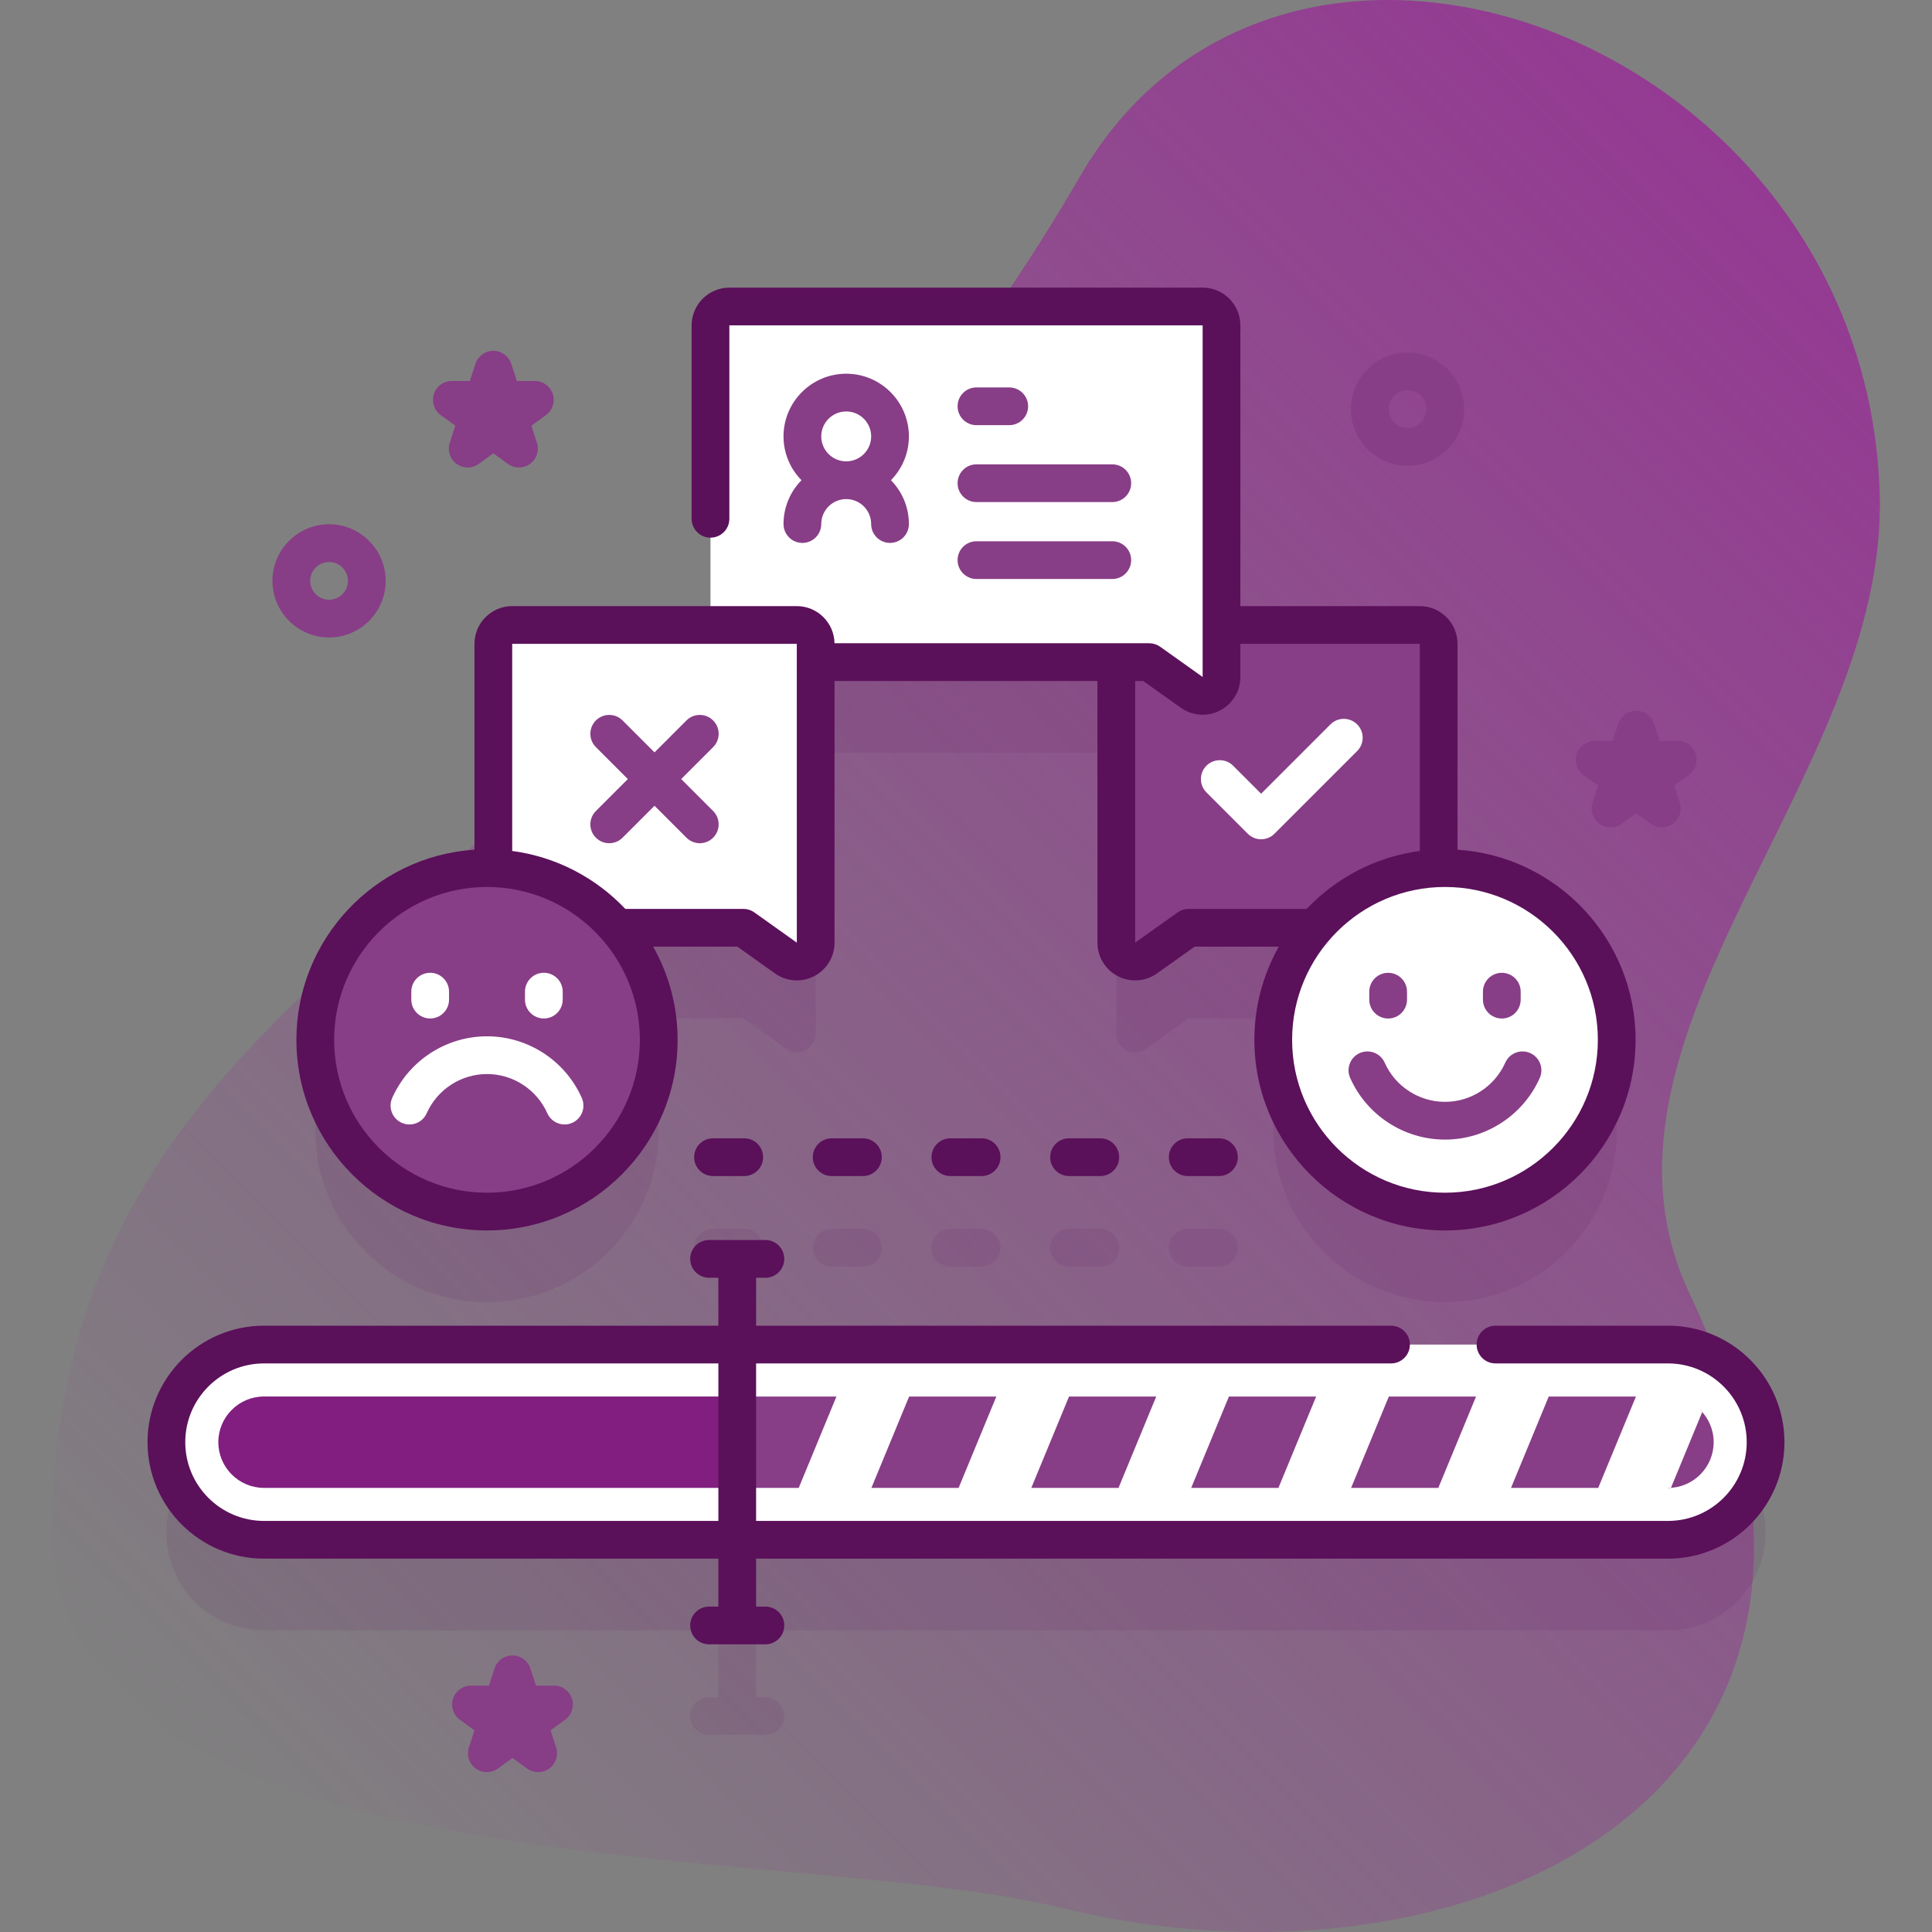
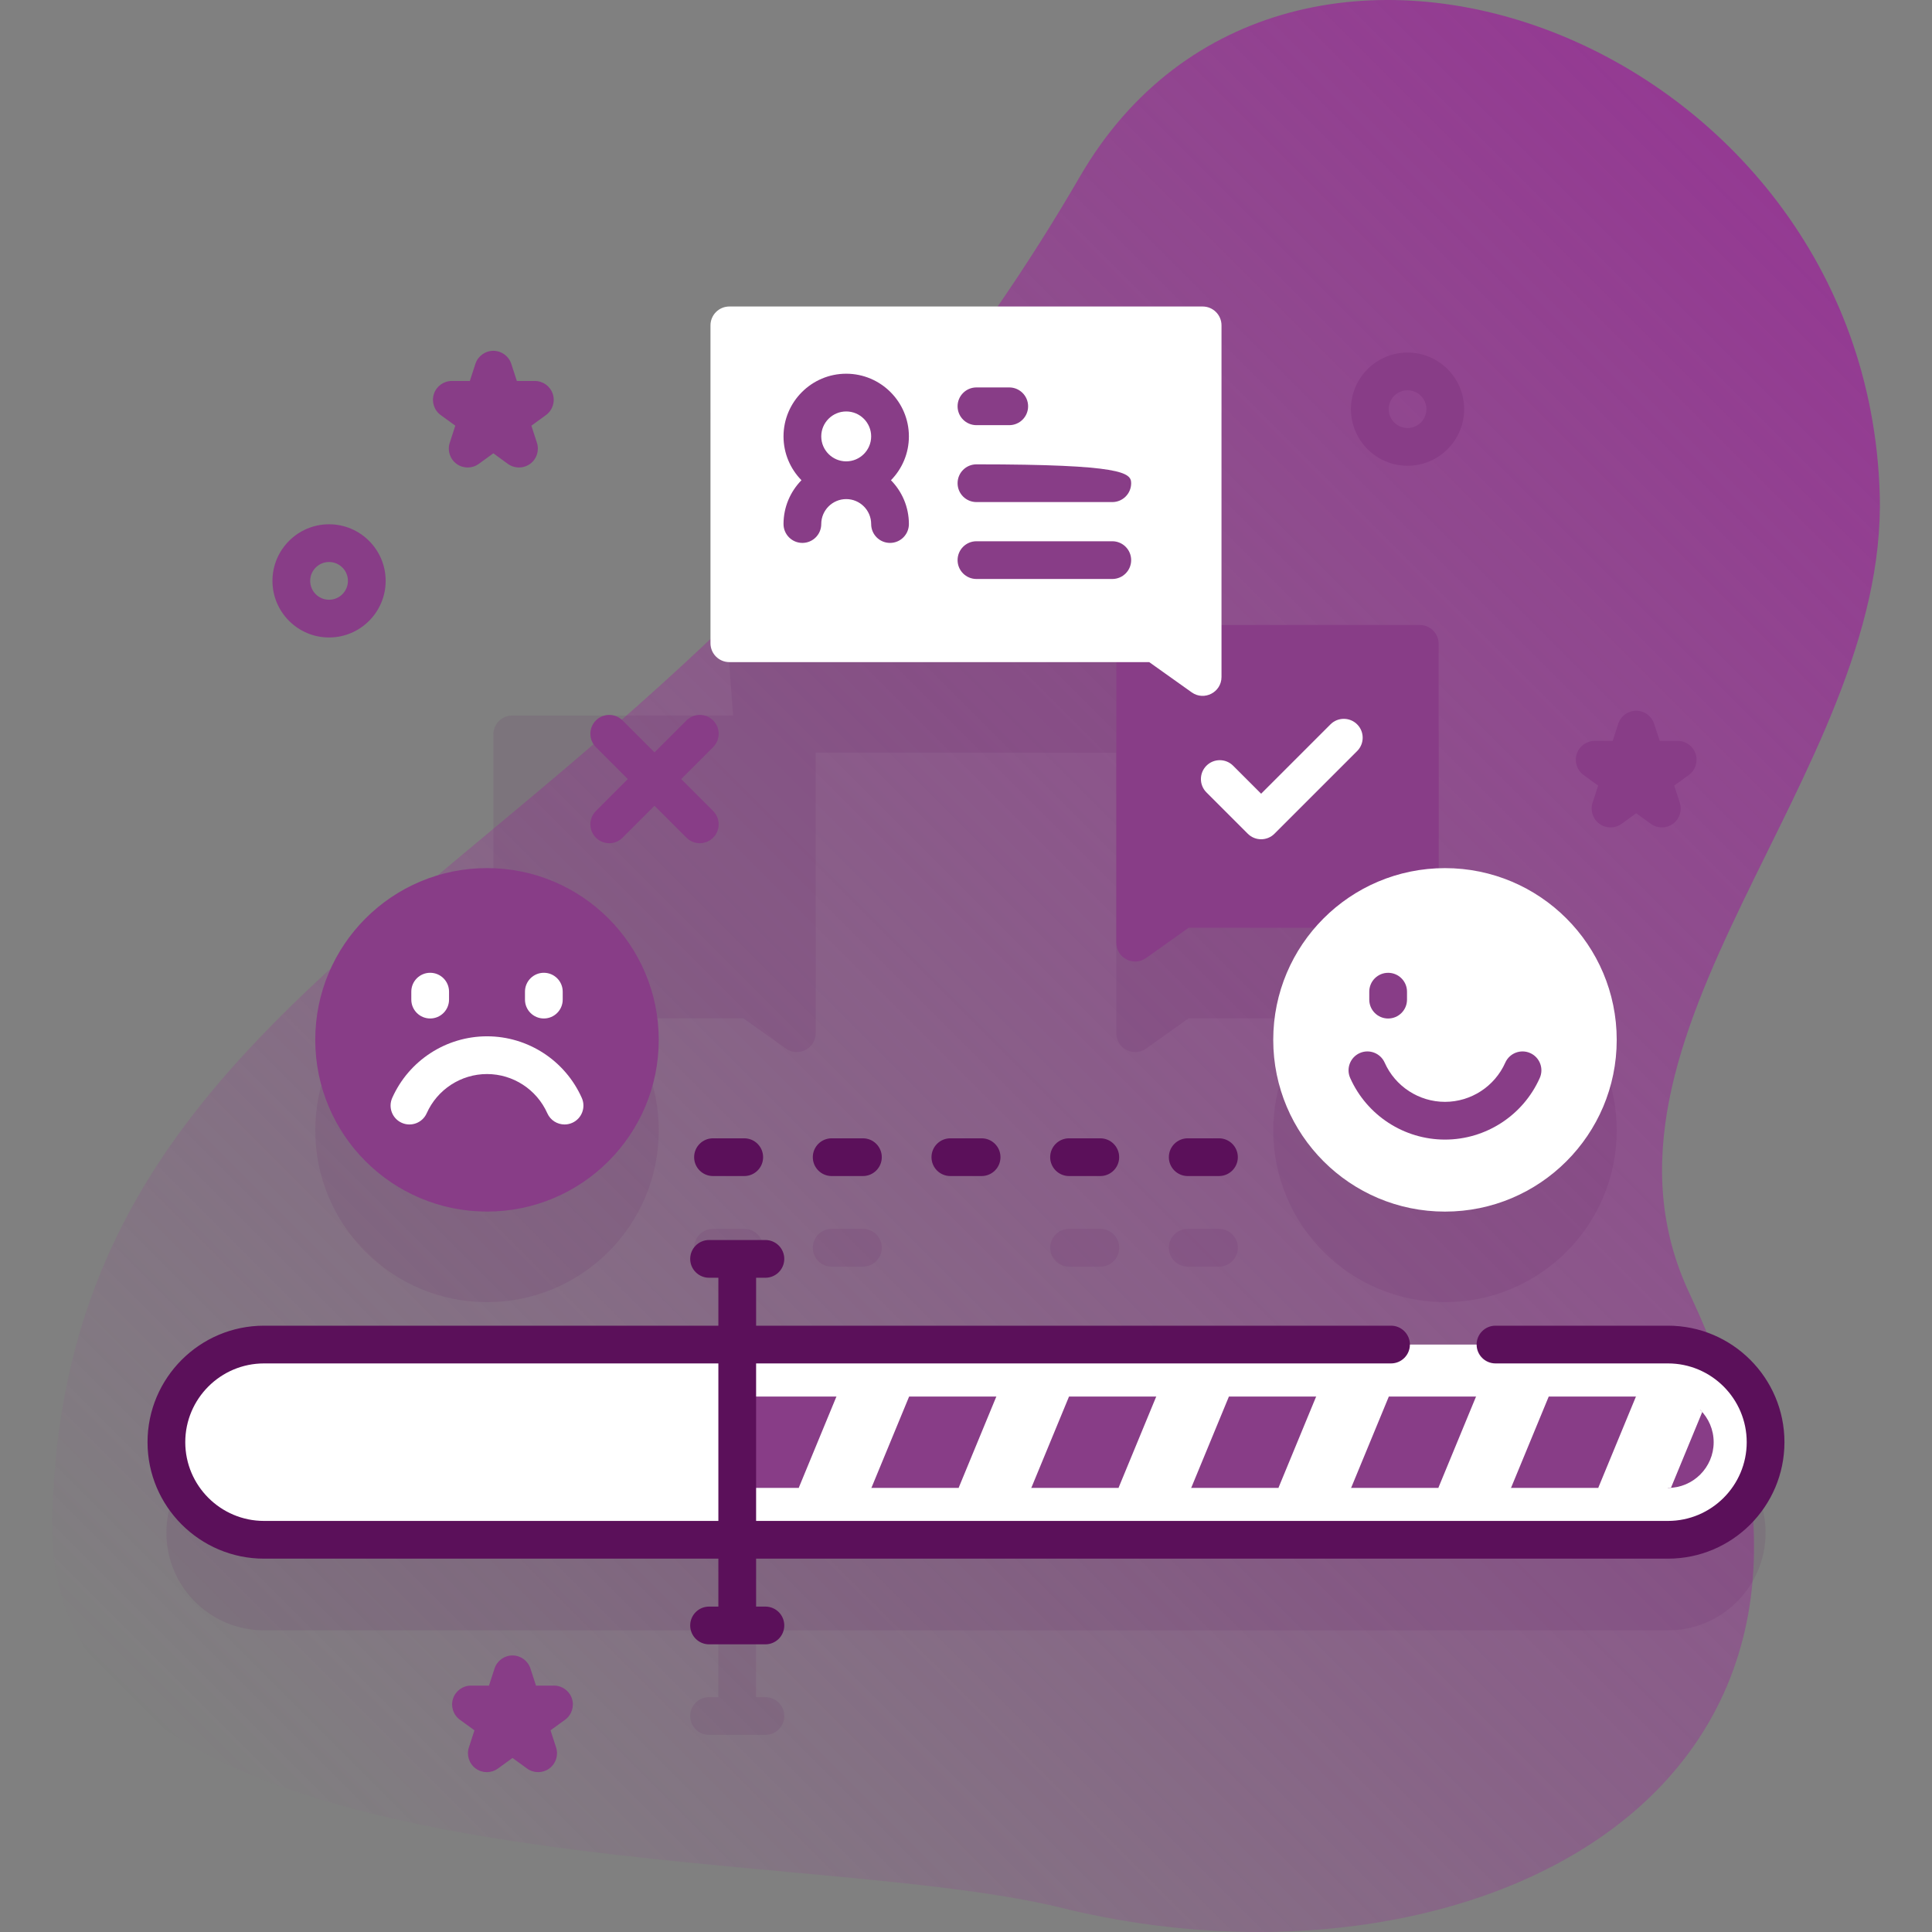
<svg xmlns="http://www.w3.org/2000/svg" width="512" height="512" viewBox="0 0 512 512" fill="none">
  <rect x="0" y="0" width="512" height="512" fill="#808080" stroke="none" />
  <path d="M447.765 342.85C415.576 274.629 500.36 205.636 498.143 130.908C494.565 10.321 340.697 -47.126 286.217 46.746C176.423 235.929 16.806 246.228 13.826 403.268C11.93 503.179 208.456 487.571 281.381 505.612C388.844 532.199 510.297 475.377 447.765 342.85Z" fill="url(#paint0_linear_9760_9305)" />
  <path opacity="0.1" d="M188.953 325.664C186.191 325.664 183.953 327.902 183.953 330.664C183.953 333.426 186.191 335.664 188.953 335.664H197.233C199.995 335.664 202.233 333.426 202.233 330.664C202.233 327.902 199.995 325.664 197.233 325.664H188.953Z" fill="#5B105A" />
  <path opacity="0.1" d="M220.406 325.664C217.644 325.664 215.406 327.902 215.406 330.664C215.406 333.426 217.644 335.664 220.406 335.664H228.687C231.449 335.664 233.687 333.426 233.687 330.664C233.687 327.902 231.449 325.664 228.687 325.664H220.406Z" fill="#5B105A" />
-   <path opacity="0.1" d="M251.855 325.664C249.093 325.664 246.855 327.902 246.855 330.664C246.855 333.426 249.093 335.664 251.855 335.664H260.136C262.898 335.664 265.136 333.426 265.136 330.664C265.136 327.902 262.898 325.664 260.136 325.664H251.855Z" fill="#5B105A" />
  <path opacity="0.1" d="M291.59 325.664H283.309C280.547 325.664 278.309 327.902 278.309 330.664C278.309 333.426 280.547 335.664 283.309 335.664H291.59C294.352 335.664 296.59 333.426 296.59 330.664C296.59 327.902 294.352 325.664 291.59 325.664Z" fill="#5B105A" />
  <path opacity="0.1" d="M314.762 325.664C312 325.664 309.762 327.902 309.762 330.664C309.762 333.426 312 335.664 314.762 335.664H323.042C325.804 335.664 328.042 333.426 328.042 330.664C328.042 327.902 325.804 325.664 323.042 325.664H314.762Z" fill="#5B105A" />
  <path opacity="0.1" d="M442.028 380.321H200.375V362.617H202.84C205.602 362.617 207.84 360.379 207.84 357.617C207.84 354.855 205.602 352.617 202.84 352.617H187.91C185.148 352.617 182.91 354.855 182.91 357.617C182.91 360.379 185.148 362.617 187.91 362.617H190.375V380.321H69.968C55.681 380.321 44.098 391.903 44.098 406.191C44.098 420.478 55.68 432.061 69.968 432.061H190.375V449.765H187.91C185.148 449.765 182.91 452.003 182.91 454.765C182.91 457.527 185.148 459.765 187.91 459.765H202.84C205.602 459.765 207.84 457.527 207.84 454.765C207.84 452.003 205.602 449.765 202.84 449.765H200.375V432.061H442.028C456.315 432.061 467.898 420.479 467.898 406.191C467.898 391.903 456.316 380.321 442.028 380.321Z" fill="#5B105A" />
  <path opacity="0.1" d="M129.062 345.081C154.197 345.081 174.574 324.705 174.574 299.569C174.574 288.216 170.407 277.843 163.533 269.871H197.005L208.265 277.883C211.575 280.239 216.164 277.872 216.164 273.809V199.468H295.835V273.81C295.835 277.873 300.424 280.239 303.734 277.884L314.994 269.872H348.466C341.591 277.844 337.425 288.217 337.425 299.57C337.425 324.705 357.801 345.082 382.937 345.082C408.073 345.082 428.449 324.706 428.449 299.57C428.449 274.435 408.073 254.058 382.937 254.058C382.375 254.058 381.819 254.08 381.262 254.1V194.63C381.262 191.869 379.023 189.63 376.262 189.63H323.714V110.227C323.714 107.466 321.475 105.227 318.714 105.227H193.286C190.525 105.227 188.286 107.466 188.286 110.227L194.286 189.63H135.738C132.977 189.63 130.738 191.869 130.738 194.63V254.1C130.181 254.08 129.625 254.058 129.063 254.058C103.928 254.058 83.551 274.434 83.551 299.57C83.551 324.705 103.927 345.081 129.062 345.081Z" fill="#5B105A" />
  <path d="M381.258 170.633V240.874C381.258 243.635 379.019 245.874 376.258 245.874H314.991L303.731 253.886C300.421 256.242 295.832 253.875 295.832 249.812V170.633C295.832 167.872 298.071 165.633 300.832 165.633H376.258C379.02 165.633 381.258 167.871 381.258 170.633Z" fill="#883D87" />
  <path d="M334.211 222.413C332.932 222.413 331.651 221.925 330.676 220.948L319.719 209.991C317.766 208.039 317.766 204.873 319.719 202.921C321.67 200.968 324.838 200.968 326.789 202.921L334.211 210.342L352.589 191.965C354.54 190.012 357.708 190.012 359.659 191.965C361.612 193.917 361.612 197.083 359.659 199.035L337.746 220.948C336.77 221.925 335.49 222.413 334.211 222.413Z" fill="white" />
  <path d="M382.934 321.087C408.069 321.087 428.446 300.71 428.446 275.574C428.446 250.439 408.069 230.062 382.934 230.062C357.798 230.062 337.422 250.439 337.422 275.574C337.422 300.71 357.798 321.087 382.934 321.087Z" fill="white" />
  <path d="M382.933 302.003C372.094 302.003 362.234 295.595 357.813 285.676C356.689 283.155 357.823 280.198 360.345 279.073C362.868 277.952 365.823 279.083 366.948 281.605C369.762 287.921 376.038 292.002 382.933 292.002C389.828 292.002 396.104 287.921 398.918 281.605C400.043 279.083 402.997 277.952 405.521 279.073C408.043 280.198 409.177 283.154 408.053 285.676C403.632 295.595 393.771 302.003 382.933 302.003Z" fill="#883D87" />
  <path d="M367.871 269.915C365.109 269.915 362.871 267.677 362.871 264.915V262.805C362.871 260.043 365.109 257.805 367.871 257.805C370.633 257.805 372.871 260.043 372.871 262.805V264.915C372.871 267.677 370.633 269.915 367.871 269.915Z" fill="#883D87" />
-   <path d="M397.996 269.915C395.234 269.915 392.996 267.677 392.996 264.915V262.805C392.996 260.043 395.234 257.805 397.996 257.805C400.758 257.805 402.996 260.043 402.996 262.805V264.915C402.996 267.677 400.758 269.915 397.996 269.915Z" fill="#883D87" />
  <path d="M442.028 408.068H69.968C55.68 408.068 44.098 396.486 44.098 382.198C44.098 367.91 55.68 356.328 69.968 356.328H442.028C456.316 356.328 467.898 367.91 467.898 382.198C467.898 396.485 456.316 408.068 442.028 408.068Z" fill="white" />
  <path d="M450.589 373.644C452.782 375.837 454.139 378.864 454.139 382.204C454.139 388.874 448.709 394.314 442.029 394.314L433.606 389.314L423.547 394.314H400.436L392.213 389.314L381.172 394.314H358.061L349.464 389.314L338.797 394.314H315.686L306.071 389.314L296.422 394.314H273.311L263.643 389.314L254.047 394.314H230.936L221.536 389.314L211.672 394.314H195.379V370.094H221.67L231.499 375.094L240.935 370.094H264.046L273.571 375.094L283.311 370.094H306.422L316.678 375.094L325.686 370.094H348.797L359.107 375.094L368.062 370.094H391.173L400.893 375.094L410.437 370.094H433.548L450.589 373.644Z" fill="#883D87" />
-   <path d="M195.376 370.086H69.969C63.292 370.086 57.859 375.519 57.859 382.196C57.859 388.873 63.292 394.306 69.969 394.306H195.376V370.086Z" fill="#811E80" />
  <path d="M230.933 394.306H211.668L221.668 370.086H240.933L230.933 394.306Z" fill="white" />
  <path d="M273.307 394.306H254.043L264.043 370.086H283.307L273.307 394.306Z" fill="white" />
  <path d="M315.682 394.306H296.418L306.418 370.086H325.682L315.682 394.306Z" fill="white" />
  <path d="M358.061 394.306H338.797L348.797 370.086H368.061L358.061 394.306Z" fill="white" />
  <path d="M400.436 394.306H381.172L391.172 370.086H410.436L400.436 394.306Z" fill="white" />
  <path d="M451.109 374.21C448.888 371.688 445.646 370.086 442.029 370.086H433.547L423.547 394.306H442.029C442.299 394.306 442.563 394.283 442.828 394.265L451.109 374.21Z" fill="white" />
  <path d="M188.285 86.227V170.468C188.285 173.229 190.524 175.468 193.285 175.468H304.552L315.812 183.48C319.122 185.836 323.711 183.469 323.711 179.406V86.227C323.711 83.466 321.472 81.227 318.711 81.227H193.285C190.524 81.227 188.285 83.466 188.285 86.227Z" fill="white" />
  <path d="M267.458 112.672H258.77C256.008 112.672 253.77 110.434 253.77 107.672C253.77 104.91 256.008 102.672 258.77 102.672H267.458C270.22 102.672 272.458 104.91 272.458 107.672C272.458 110.434 270.22 112.672 267.458 112.672Z" fill="#883D87" />
-   <path d="M294.77 133.055H258.77C256.008 133.055 253.77 130.817 253.77 128.055C253.77 125.293 256.008 123.055 258.77 123.055H294.77C297.532 123.055 299.77 125.293 299.77 128.055C299.77 130.817 297.531 133.055 294.77 133.055Z" fill="#883D87" />
+   <path d="M294.77 133.055H258.77C256.008 133.055 253.77 130.817 253.77 128.055C253.77 125.293 256.008 123.055 258.77 123.055C297.532 123.055 299.77 125.293 299.77 128.055C299.77 130.817 297.531 133.055 294.77 133.055Z" fill="#883D87" />
  <path d="M294.77 153.438H258.77C256.008 153.438 253.77 151.2 253.77 148.438C253.77 145.675 256.008 143.438 258.77 143.438H294.77C297.532 143.438 299.77 145.675 299.77 148.438C299.77 151.2 297.531 153.438 294.77 153.438Z" fill="#883D87" />
  <path d="M240.867 115.652C240.867 106.492 233.414 99.039 224.254 99.039C215.094 99.039 207.641 106.492 207.641 115.652C207.641 120.17 209.459 124.267 212.396 127.265C209.459 130.263 207.641 134.36 207.641 138.878C207.641 141.64 209.879 143.878 212.641 143.878C215.403 143.878 217.641 141.64 217.641 138.878C217.641 135.232 220.608 132.265 224.254 132.265C227.9 132.265 230.867 135.232 230.867 138.878C230.867 141.64 233.105 143.878 235.867 143.878C238.629 143.878 240.867 141.64 240.867 138.878C240.867 134.36 239.049 130.263 236.112 127.265C239.049 124.268 240.867 120.17 240.867 115.652ZM224.254 109.039C227.9 109.039 230.867 112.006 230.867 115.652C230.867 119.298 227.9 122.265 224.254 122.265C220.608 122.265 217.641 119.298 217.641 115.652C217.641 112.006 220.607 109.039 224.254 109.039Z" fill="#883D87" />
-   <path d="M130.738 170.633V240.874C130.738 243.635 132.977 245.874 135.738 245.874H197.005L208.265 253.886C211.575 256.242 216.164 253.875 216.164 249.812V170.633C216.164 167.872 213.925 165.633 211.164 165.633H135.738C132.976 165.633 130.738 167.871 130.738 170.633Z" fill="white" />
  <path d="M180.523 206.461L188.988 197.996C190.941 196.044 190.941 192.878 188.988 190.926C187.037 188.973 183.869 188.973 181.918 190.926L173.453 199.391L164.988 190.926C163.037 188.973 159.869 188.973 157.918 190.926C155.965 192.878 155.965 196.044 157.918 197.996L166.383 206.461L157.918 214.926C155.965 216.878 155.965 220.044 157.918 221.996C158.894 222.973 160.174 223.461 161.453 223.461C162.732 223.461 164.013 222.973 164.988 221.996L173.453 213.531L181.918 221.996C182.894 222.973 184.174 223.461 185.453 223.461C186.732 223.461 188.013 222.973 188.988 221.996C190.941 220.044 190.941 216.878 188.988 214.926L180.523 206.461Z" fill="#883D87" />
  <path d="M129.059 321.079C154.194 321.079 174.571 300.702 174.571 275.567C174.571 250.431 154.194 230.055 129.059 230.055C103.923 230.055 83.547 250.431 83.547 275.567C83.547 300.702 103.923 321.079 129.059 321.079Z" fill="#883D87" />
  <path d="M149.617 297.997C147.703 297.997 145.877 296.893 145.047 295.031C142.233 288.715 135.958 284.634 129.062 284.634C122.166 284.634 115.891 288.715 113.077 295.031C111.953 297.553 108.997 298.685 106.474 297.563C103.952 296.439 102.818 293.483 103.942 290.96C108.362 281.042 118.222 274.633 129.062 274.633C139.902 274.633 149.762 281.042 154.182 290.96C155.306 293.482 154.172 296.439 151.65 297.563C150.988 297.857 150.297 297.997 149.617 297.997Z" fill="white" />
  <path d="M114 269.907C111.238 269.907 109 267.669 109 264.907V262.797C109 260.035 111.238 257.797 114 257.797C116.762 257.797 119 260.035 119 262.797V264.907C119 267.669 116.762 269.907 114 269.907Z" fill="white" />
  <path d="M144.125 269.907C141.363 269.907 139.125 267.669 139.125 264.907V262.797C139.125 260.035 141.363 257.797 144.125 257.797C146.887 257.797 149.125 260.035 149.125 262.797V264.907C149.125 267.669 146.887 269.907 144.125 269.907Z" fill="white" />
  <path d="M442.028 351.321H396.32C393.558 351.321 391.32 353.559 391.32 356.321C391.32 359.083 393.558 361.321 396.32 361.321H442.028C453.536 361.321 462.898 370.683 462.898 382.191C462.898 393.698 453.536 403.06 442.028 403.06H200.375V361.321H368.637C371.399 361.321 373.637 359.083 373.637 356.321C373.637 353.559 371.399 351.321 368.637 351.321H200.375V338.617H202.84C205.602 338.617 207.84 336.379 207.84 333.617C207.84 330.855 205.602 328.617 202.84 328.617H187.91C185.148 328.617 182.91 330.855 182.91 333.617C182.91 336.379 185.148 338.617 187.91 338.617H190.375V351.321H69.968C52.947 351.321 39.098 365.17 39.098 382.191C39.098 399.212 52.947 413.06 69.968 413.06H190.375V425.764H187.91C185.148 425.764 182.91 428.002 182.91 430.764C182.91 433.526 185.148 435.764 187.91 435.764H202.84C205.602 435.764 207.84 433.526 207.84 430.764C207.84 428.002 205.602 425.764 202.84 425.764H200.375V413.06H442.028C459.049 413.06 472.898 399.212 472.898 382.191C472.898 365.17 459.05 351.321 442.028 351.321ZM69.968 403.06C58.46 403.06 49.098 393.698 49.098 382.191C49.098 370.683 58.46 361.321 69.968 361.321H190.375V403.06H69.968Z" fill="#5B105A" />
-   <path d="M129.062 326.08C156.915 326.08 179.574 303.421 179.574 275.568C179.574 266.599 177.214 258.175 173.097 250.867H195.409L205.373 257.964C207.102 259.192 209.122 259.816 211.155 259.816C212.72 259.816 214.294 259.445 215.746 258.696C219.084 256.971 221.158 253.566 221.158 249.808V180.468H290.838V249.807C290.838 253.566 292.912 256.971 296.251 258.696C297.702 259.445 299.273 259.815 300.84 259.815C302.873 259.815 304.897 259.19 306.629 257.96L316.587 250.868H338.899C334.783 258.177 332.422 266.6 332.422 275.569C332.422 303.422 355.081 326.081 382.934 326.081C410.787 326.081 433.446 303.422 433.446 275.569C433.446 248.835 412.565 226.898 386.258 225.18V170.627C386.258 165.113 381.772 160.627 376.258 160.627H328.711V86.227C328.711 80.713 324.225 76.227 318.711 76.227H193.286C187.772 76.227 183.286 80.713 183.286 86.227V137.485C183.286 140.247 185.524 142.485 188.286 142.485C191.048 142.485 193.286 140.247 193.286 137.485V86.226H318.712V179.405L307.452 171.393C306.605 170.79 305.593 170.467 304.554 170.467H221.151C221.065 165.027 216.619 160.626 211.159 160.626H135.739C130.225 160.626 125.739 165.112 125.739 170.626V225.178C99.431 226.897 78.551 248.834 78.551 275.567C78.551 303.421 101.21 326.08 129.062 326.08ZM423.447 275.568C423.447 297.906 405.273 316.08 382.935 316.08C360.597 316.08 342.423 297.906 342.423 275.568C342.423 253.23 360.597 235.057 382.935 235.057C405.273 235.057 423.447 253.23 423.447 275.568ZM312.914 187.553C314.645 188.785 316.67 189.412 318.707 189.412C320.271 189.412 321.844 189.042 323.295 188.294C326.637 186.57 328.712 183.165 328.712 179.405V170.627H376.259V225.513C364.521 227.071 354.049 232.67 346.283 240.868H314.989C313.949 240.868 312.935 241.192 312.089 241.796L300.839 249.808V180.469H302.956L312.914 187.553ZM211.159 170.627L211.169 249.815L199.909 241.795C199.062 241.191 198.049 240.867 197.009 240.867H165.715C157.949 232.669 147.477 227.07 135.739 225.512V170.627H211.159ZM129.062 235.058C151.4 235.058 169.574 253.231 169.574 275.569C169.574 297.907 151.4 316.081 129.062 316.081C106.724 316.081 88.55 297.907 88.55 275.569C88.55 253.231 106.725 235.058 129.062 235.058Z" fill="#5B105A" />
  <path d="M188.953 301.664C186.191 301.664 183.953 303.902 183.953 306.664C183.953 309.426 186.191 311.664 188.953 311.664H197.233C199.995 311.664 202.233 309.426 202.233 306.664C202.233 303.902 199.995 301.664 197.233 301.664H188.953Z" fill="#5B105A" />
  <path d="M220.402 301.664C217.64 301.664 215.402 303.902 215.402 306.664C215.402 309.426 217.64 311.664 220.402 311.664H228.683C231.445 311.664 233.683 309.426 233.683 306.664C233.683 303.902 231.445 301.664 228.683 301.664H220.402Z" fill="#5B105A" />
  <path d="M251.855 301.664C249.093 301.664 246.855 303.902 246.855 306.664C246.855 309.426 249.093 311.664 251.855 311.664H260.136C262.898 311.664 265.136 309.426 265.136 306.664C265.136 303.902 262.898 301.664 260.136 301.664H251.855Z" fill="#5B105A" />
  <path d="M291.59 301.664H283.309C280.547 301.664 278.309 303.902 278.309 306.664C278.309 309.426 280.547 311.664 283.309 311.664H291.59C294.352 311.664 296.59 309.426 296.59 306.664C296.59 303.902 294.352 301.664 291.59 301.664Z" fill="#5B105A" />
  <path d="M314.758 301.664C311.996 301.664 309.758 303.902 309.758 306.664C309.758 309.426 311.996 311.664 314.758 311.664H323.038C325.8 311.664 328.038 309.426 328.038 306.664C328.038 303.902 325.8 301.664 323.038 301.664H314.758Z" fill="#5B105A" />
  <path d="M137.534 123.892C136.503 123.892 135.472 123.574 134.595 122.937L130.737 120.133L126.877 122.937C125.125 124.21 122.752 124.21 121 122.937C119.247 121.664 118.514 119.407 119.184 117.347L120.658 112.81L116.799 110.005C115.047 108.732 114.314 106.475 114.984 104.415C115.653 102.354 117.573 100.96 119.739 100.96H124.51L125.985 96.424C126.654 94.363 128.574 92.969 130.74 92.969C132.906 92.969 134.826 94.364 135.495 96.424L136.97 100.96H141.741C143.907 100.96 145.827 102.355 146.496 104.415C147.166 106.475 146.433 108.731 144.68 110.005L140.821 112.81L142.295 117.347C142.965 119.408 142.232 121.664 140.479 122.937C139.597 123.573 138.565 123.892 137.534 123.892Z" fill="#883D87" />
  <path d="M440.402 219.275C439.371 219.275 438.34 218.957 437.464 218.32L433.604 215.516L429.746 218.32C427.992 219.593 425.62 219.593 423.868 218.32C422.115 217.047 421.382 214.79 422.052 212.73L423.526 208.194L419.667 205.389C417.914 204.116 417.181 201.859 417.851 199.799C418.52 197.738 420.44 196.344 422.606 196.344H427.377L428.852 191.807C429.521 189.746 431.441 188.352 433.607 188.352C435.773 188.352 437.693 189.747 438.362 191.807L439.837 196.344H444.608C446.774 196.344 448.694 197.739 449.363 199.799C450.033 201.859 449.3 204.115 447.548 205.389L443.689 208.193L445.163 212.73C445.833 214.79 445.1 217.046 443.348 218.32C442.465 218.957 441.434 219.275 440.402 219.275Z" fill="#883D87" />
  <path d="M129.013 469.635C127.982 469.635 126.951 469.317 126.075 468.68C124.322 467.408 123.589 465.151 124.259 463.09L125.733 458.553L121.874 455.748C120.121 454.475 119.388 452.218 120.058 450.158C120.727 448.097 122.647 446.703 124.813 446.703H129.584L131.059 442.166C131.728 440.105 133.648 438.711 135.814 438.711C137.98 438.711 139.9 440.106 140.569 442.166L142.044 446.703H146.815C148.981 446.703 150.901 448.098 151.57 450.158C152.24 452.218 151.507 454.474 149.755 455.748L145.896 458.553L147.37 463.09C148.04 465.15 147.307 467.406 145.554 468.68C143.802 469.953 141.429 469.953 139.677 468.68L135.817 465.876L131.959 468.68C131.075 469.316 130.044 469.635 129.013 469.635Z" fill="#883D87" />
  <path d="M87.203 168.938C78.932 168.938 72.203 162.208 72.203 153.938C72.203 145.667 78.932 138.938 87.203 138.938C95.474 138.938 102.203 145.667 102.203 153.938C102.203 162.208 95.475 168.938 87.203 168.938ZM87.203 148.938C84.446 148.938 82.203 151.181 82.203 153.938C82.203 156.694 84.446 158.938 87.203 158.938C89.96 158.938 92.203 156.694 92.203 153.938C92.203 151.181 89.96 148.938 87.203 148.938Z" fill="#883D87" />
  <path d="M373.016 123.43C364.745 123.43 358.016 116.701 358.016 108.43C358.016 100.159 364.745 93.43 373.016 93.43C381.287 93.43 388.016 100.159 388.016 108.43C388.016 116.701 381.287 123.43 373.016 123.43ZM373.016 103.43C370.259 103.43 368.016 105.673 368.016 108.43C368.016 111.187 370.259 113.43 373.016 113.43C375.773 113.43 378.016 111.187 378.016 108.43C378.016 105.673 375.772 103.43 373.016 103.43Z" fill="#883D87" />
  <defs>
    <linearGradient id="paint0_linear_9760_9305" x1="102.063" y1="518.769" x2="520.083" y2="100.75" gradientUnits="userSpaceOnUse">
      <stop stop-color="#992897" stop-opacity="0" />
      <stop offset="1" stop-color="#992897" stop-opacity="0.8" />
    </linearGradient>
  </defs>
</svg>